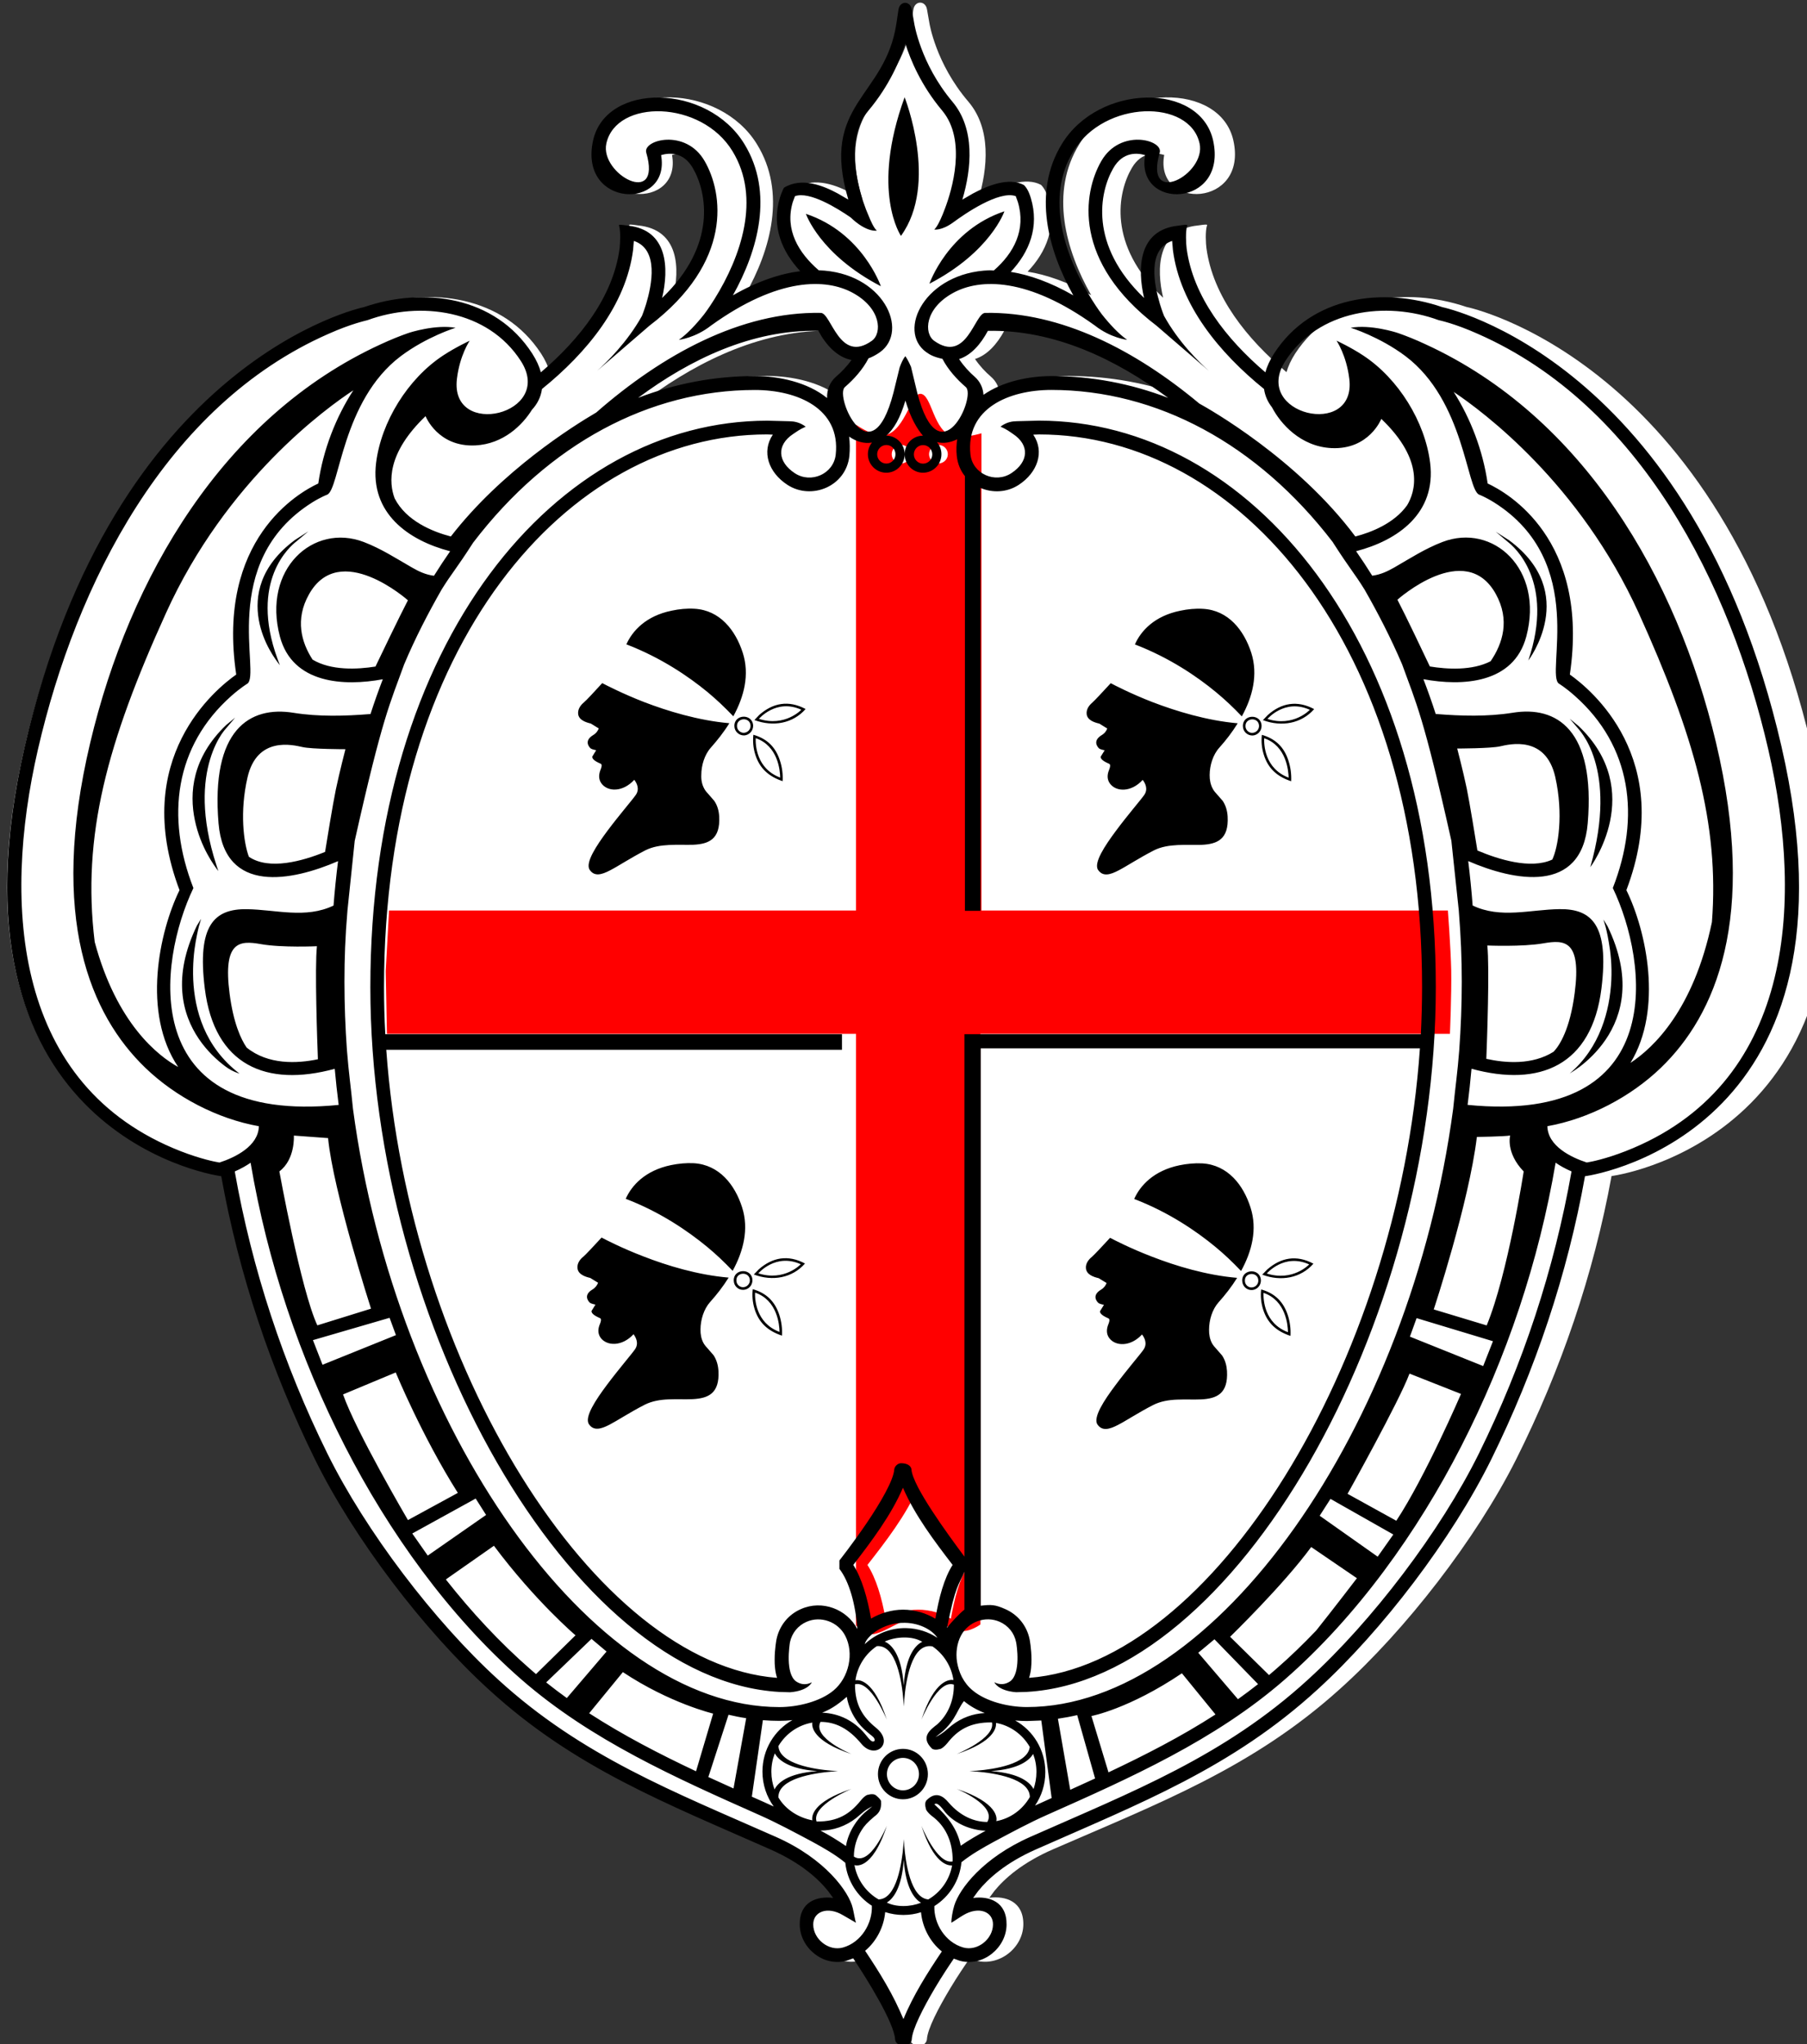
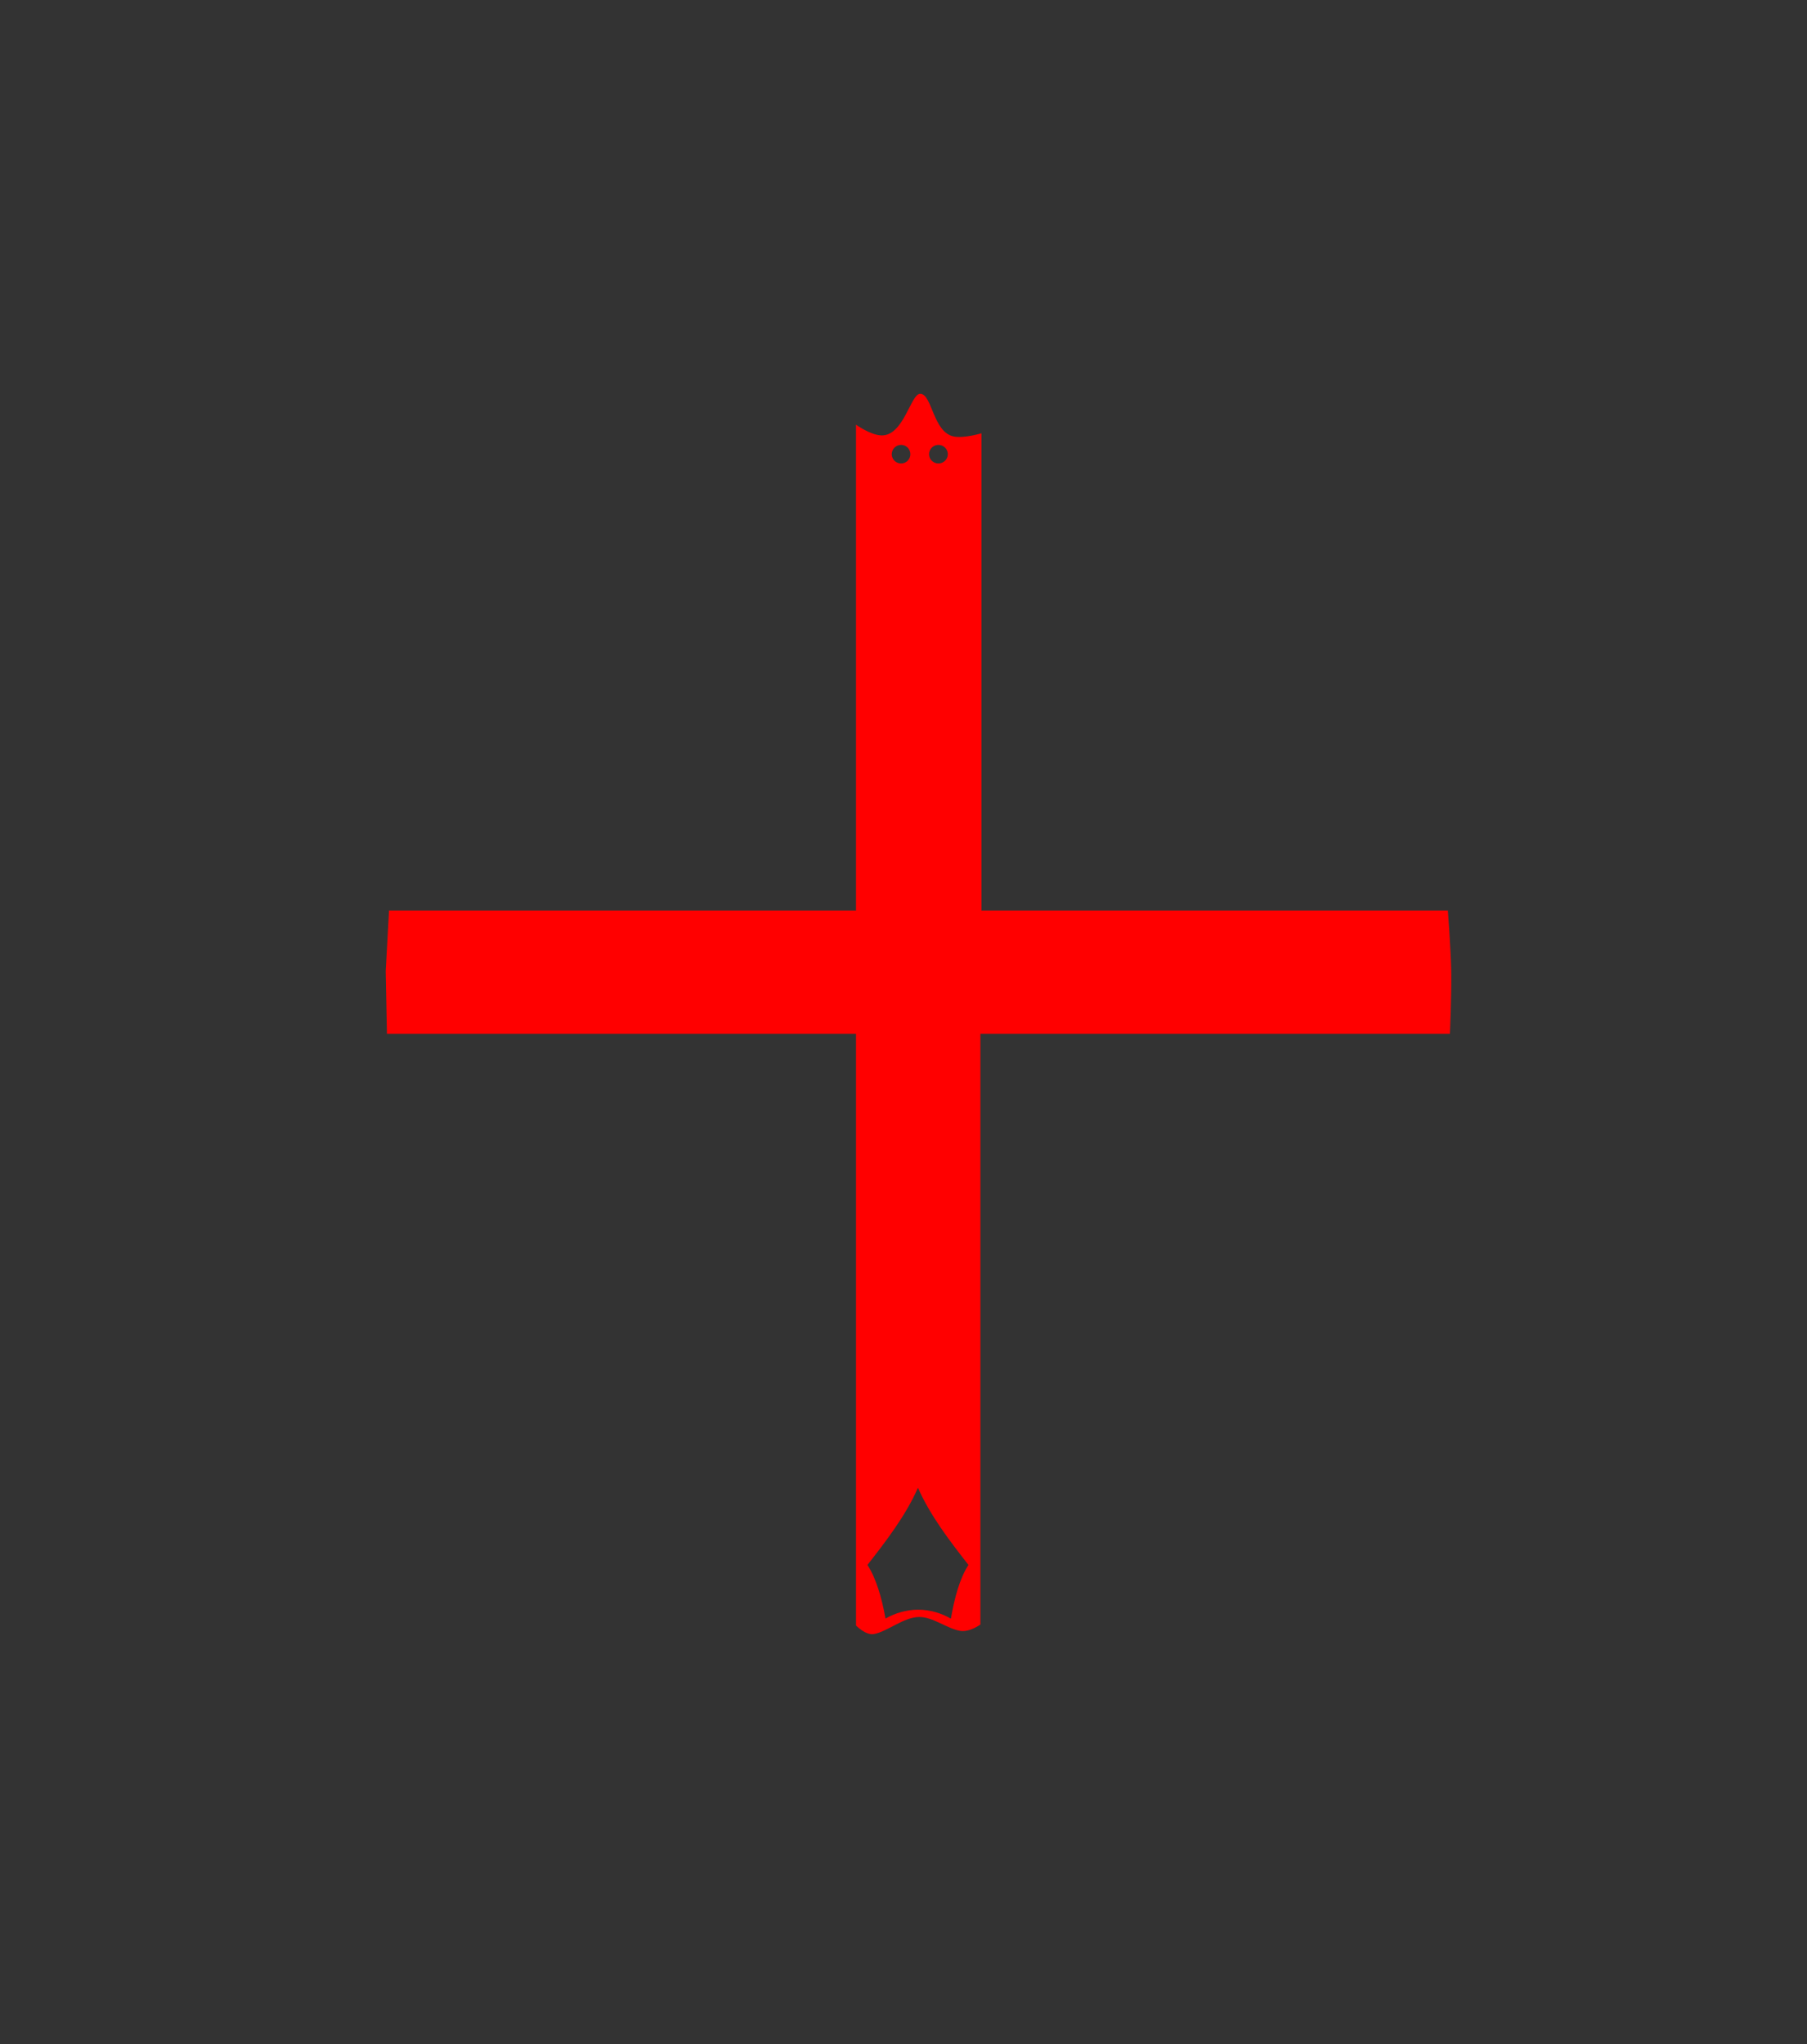
<svg xmlns="http://www.w3.org/2000/svg" xmlns:ns1="http://sodipodi.sourceforge.net/DTD/sodipodi-0.dtd" xmlns:ns2="http://www.inkscape.org/namespaces/inkscape" id="Livello_1" data-name="Livello 1" viewBox="0 0 297 336" version="1.1" ns1:docname="ras-bianco-png-25.svg" ns2:version="0.92.5 (0.92.5+68)">
  <rect x="0" y="0" width="297" height="336" fill="#333333" stroke="none" />
  <defs id="defs9" />
  <ns1:namedview pagecolor="#ffffff" bordercolor="#666666" borderopacity="1" objecttolerance="10" gridtolerance="10" guidetolerance="10" ns2:pageopacity="0" ns2:pageshadow="2" ns2:window-width="1920" ns2:window-height="1016" id="namedview7" showgrid="false" ns2:zoom="1.4047619" ns2:cx="60.312352" ns2:cy="165.97216" ns2:window-x="0" ns2:window-y="27" ns2:window-maximized="1" ns2:current-layer="Livello_1" />
  <title id="title2">bef4f681-d54c-4ea5-a212-124ae476bdcd</title>
-   <path d="m 160.253,59.006 c 0.777,1.145 1.699,2.126 2.624,2.915 0.909,0.792 1.376,1.837 1.458,2.96 3.231,-2.215 7.627,-3.079 11.356,-3.079 6.689,0 13.238,1.221 19.501,3.576 -8.637,-6.295 -18.994,-11.233 -30.125,-11.011 -1.173,2.16 -2.781,4 -4.814,4.64 m -17.965,0.145 c -2.348,-0.416 -4.258,-2.416 -5.548,-4.792 -11.142,-0.222 -21.498,4.716 -30.13,11.011 6.25,-2.356 12.814,-3.576 19.503,-3.576 4.029,0 8.823,1.009 12.082,3.614 -0.041,-1.318 0.409,-2.561 1.476,-3.494 0.909,-0.765 1.847,-1.709 2.615,-2.763 m 0.27,262.702 -1.102,0.387 c -3.901,1.069 -7.798,-2.119 -7.835,-5.902 -0.068,-3.811 2.914,-4.752 5.58,-4.411 l -0.842,-1.129 c -1.639,-2.015 -4.556,-4.636 -9.635,-6.84 C 111.355,296.393 95.963,290.574 81.659,277.678 70.793,267.943 59.157,252.895 52.614,239.873 45.255,225.168 39.876,209.449 36.933,193.297 34.197,192.958 -10.551,185.11 4.099,122.62 19.005,59.111 60.488,50.504 60.781,50.452 c 9.918,-3.353 21.918,-1.863 28.141,7.647 0.701,1.081 1.17,2.104 1.433,3.066 6.52,-5.454 12.108,-12.445 13.153,-20.395 0.096,-0.691 0.24,-2.753 -0.11,-3.824 0.294,-0.091 0.998,0.054 1.482,0.109 6.764,0.671 6.887,7.102 5.743,11.885 9.235,-8.706 7.468,-17.379 5.151,-21.328 -1.617,-2.772 -4.066,-2.522 -5.322,-2.148 1.661,9.15 -13.82,8.684 -11.374,-2.385 2.164,-9.642 19.145,-9.419 25.312,0.588 4.921,7.933 2.281,17.438 -1.939,24.846 4.184,-2.357 7.956,-3.569 11.253,-3.973 -3.042,-3.227 -4.832,-7.332 -3.414,-12.004 0.335,-1.096 0.708,-1.724 0.708,-1.724 2.98,-1.774 6.543,-0.331 8.97,0.949 l 1.774,1.015 c -4.76,-15.881 6.152,-16.679 8.036,-28.931 L 150.126,1.559 c 0.23,-1.487 1.981,-1.507 2.236,-0.018 l 0.401,2.287 c 0,0 0.261,1.637 1.161,4.019 0.924,2.451 2.527,5.693 5.234,8.856 3.798,4.454 3.19,10.95 1.644,16.079 l 1.781,-1.015 c 2.432,-1.28 5.989,-2.724 8.514,-1.384 0.445,0.434 0.827,1.062 1.156,2.157 1.444,4.724 -0.257,8.861 -3.353,12.114 3.103,0.499 6.605,1.696 10.447,3.863 -4.208,-7.408 -6.856,-16.913 -1.936,-24.846 6.165,-10.007 23.146,-10.23 25.305,-0.588 2.455,11.068 -13.019,11.534 -11.367,2.384 -1.259,-0.374 -3.707,-0.624 -5.322,2.148 -2.312,3.948 -4.089,12.622 5.149,21.328 -1.128,-4.784 -1.022,-11.214 5.743,-11.885 0.493,-0.054 1.188,-0.208 1.493,-0.109 -0.356,1.071 -0.209,3.134 -0.123,3.824 1.055,7.951 6.664,14.942 13.162,20.395 0.27,-0.962 0.74,-1.983 1.436,-3.066 6.227,-9.51 18.228,-11.001 28.149,-7.647 0.278,0.054 41.771,8.659 56.67,72.168 14.664,62.49 -30.091,70.339 -32.83,70.677 -2.939,16.152 -8.321,31.871 -15.684,46.576 -6.538,13.022 -18.165,28.071 -29.038,37.805 -14.308,12.897 -29.699,18.716 -47.072,26.281 -5.071,2.204 -7.99,4.825 -9.636,6.84 l -0.838,1.129 c 2.674,-0.342 5.641,0.6 5.587,4.411 -0.041,3.784 -3.949,6.971 -7.847,5.903 l -0.968,-0.34 c -0.755,1.081 -1.953,2.846 -3.132,4.798 -1.997,3.317 -3.809,6.79 -3.9,8.492 -0.041,0.544 -0.575,1.051 -1.135,1.051 -1.062,0 -1.604,-0.506 -1.642,-1.051 -0.185,-2.788 -4.629,-9.844 -7.009,-13.338 z" style="fill:#ffffff;fill-opacity:1;fill-rule:nonzero;stroke:none;stroke-width:2.143" id="path24" ns2:connector-curvature="0" ns2:export-xdpi="12.808238" ns2:export-ydpi="12.808238" />
  <path d="m 145.542,266.04 c 1.544,-0.888 3.443,-1.461 5.37,-1.461 1.935,0 3.833,0.573 5.378,1.478 0.586,-3.411 1.447,-6.624 2.887,-8.834 -3.035,-3.879 -6.324,-8.161 -8.302,-12.688 -1.972,4.527 -5.264,8.809 -8.301,12.688 1.432,2.211 2.363,5.423 2.967,8.817 M 140.695,69.811 c 0,0 2.414,1.72 4.185,1.756 3.665,0.091 4.79,-6.84 6.363,-6.84 1.97,0 2.08,6.31 5.509,7.016 1.684,0.349 4.556,-0.525 4.556,-0.525 v 78.437 h 76.668 c 0,0 0.456,5.995 0.546,9.833 0.068,4.067 -0.212,10.441 -0.212,10.441 h -77.17 v 97.082 c 0,0 -1.744,1.302 -3.318,1.053 -2.131,-0.358 -4.477,-2.29 -6.731,-2.284 -2.544,0.009 -5.229,2.396 -7.44,2.802 -1.352,0.259 -2.955,-1.398 -2.955,-1.398 V 169.929 H 63.598 l -0.203,-10.3 0.547,-9.975 h 76.753 v -79.844 0 m 7.41,6.367 c 0.842,0 1.52,-0.68 1.52,-1.517 0,-0.848 -0.668,-1.534 -1.52,-1.534 -0.85,0 -1.54,0.687 -1.54,1.534 0,0.832 0.688,1.517 1.54,1.517 m 6.132,0 c 0.858,0 1.547,-0.687 1.547,-1.517 0,-0.846 -0.69,-1.534 -1.547,-1.534 -0.843,0 -1.54,0.685 -1.54,1.534 0,0.839 0.697,1.517 1.54,1.517 z" style="fill:#ff0000;fill-opacity:1;fill-rule:nonzero;stroke:none;stroke-width:2.143" id="path26" ns2:connector-curvature="0" ns2:export-xdpi="12.808238" ns2:export-ydpi="12.808238" />
-   <path d="m 58.075,64.152 c -4.302,2.822 -20.872,14.703 -30.798,36.626 -9.665,21.298 -13.844,36.574 -11.713,54.044 3.627,13.48 10.462,18.756 13.722,20.556 -5.98,-8.862 -3.132,-22.204 0.219,-29.066 -8.19,-21.682 6.054,-33.143 9.321,-35.438 -3.306,-22.295 10.336,-29.942 13.487,-31.404 0.803,-5.595 2.915,-10.921 5.762,-15.319 m -1.303,58.995 c 0,0 -5.483,0 -7.05,-0.353 -1.572,-0.347 -7.484,-1.841 -9.045,5.008 -1.299,5.648 -0.637,10.697 0.226,13.021 3.333,2.27 8.86,0.702 12.528,-0.798 0.238,-1.516 1.296,-8 1.777,-10.292 0.614,-2.9 1.567,-6.585 1.567,-6.585 m 4.939,-13.588 c 1.059,-2.205 3.862,-8.066 5.332,-10.889 0,0 -11.224,-9.991 -16.273,-0.959 -2.305,4.121 -1.24,7.871 0.602,10.71 3.047,1.825 7.359,1.615 10.34,1.138 M 69.943,68.406 c -6.399,6.127 -6.039,10.951 -5.079,13.505 1.919,3.75 6.272,5.495 9.237,6.268 C 82.452,77.392 94.191,70.03 98,67.803 108.84,58.313 121.793,51.185 134.912,51.429 c 1.726,0.018 3.036,8.4 8.382,4.59 1.723,-1.235 1.57,-5.34 -3.169,-7.905 -4.312,-2.331 -12.13,-2.631 -23.288,5.417 -2.581,2.033 -5.259,2.327 -5.259,2.327 1.357,-0.944 2.865,-2.567 4.143,-4.183 0,0 0.739,-0.948 1.739,-2.557 4.302,-6.918 7.655,-16.528 2.945,-24.251 -5.121,-8.459 -19.119,-8.633 -20.746,-1.277 -1.097,5.052 9.222,10.617 6.561,1.497 -0.608,-2.105 6.501,-4.016 9.595,1.389 3.048,5.268 4.725,16.552 -9.095,27.078 l -8.578,7.403 c 1.615,-1.458 4.928,-4.658 7.374,-9.035 0,0 0.314,-0.778 0.684,-1.955 0.926,-3.094 2.135,-8.986 -2.021,-10.368 l -0.121,1.472 c -1.168,9.089 -7.623,16.92 -14.979,22.87 -0.179,1.329 -0.774,2.473 -1.644,3.409 -1.572,2.529 -4.715,5.637 -9.309,5.861 -6.177,0.297 -8.177,-4.807 -8.177,-4.807 M 267.98,174.707 c 3.817,-2.501 10.379,-8.746 13.393,-23.142 1.248,-16.149 -2.986,-30.812 -12.027,-50.787 -9.669,-21.303 -25.577,-33.118 -30.418,-36.36 2.755,4.335 4.794,9.566 5.584,15.052 3.159,1.463 16.801,9.109 13.509,31.404 3.249,2.295 17.502,13.756 9.293,35.438 3.276,6.687 6.062,19.543 0.668,28.395 m -28.475,-51.675 c 0,0 0.96,3.676 1.568,6.566 0.464,2.245 1.479,8.481 1.752,10.195 3.38,1.434 8.746,3.151 12.306,1.494 0.958,-1.973 1.88,-7.439 0.483,-13.615 -1.572,-6.83 -7.49,-5.35 -9.057,-4.997 -1.57,0.356 -7.052,0.356 -7.052,0.356 M 227.034,68.85 c 0,0 -2.003,5.094 -8.178,4.804 -5.114,-0.246 -8.428,-4.068 -9.79,-6.704 -0.677,-0.852 -1.145,-1.863 -1.308,-3.009 -7.345,-5.951 -13.815,-13.781 -14.981,-22.87 l -0.121,-1.472 c -4.16,1.382 -2.94,7.274 -2.01,10.369 0.357,1.177 0.677,1.955 0.677,1.955 2.428,4.377 5.742,7.577 7.363,9.035 l -8.573,-7.403 C 176.293,43.029 177.971,31.745 181.011,26.477 c 3.105,-5.406 10.202,-3.495 9.604,-1.389 -2.669,9.119 7.665,3.554 6.553,-1.497 -1.61,-7.357 -15.622,-7.183 -20.753,1.277 -4.697,7.722 -1.348,17.332 2.962,24.251 1,1.611 1.735,2.557 1.735,2.557 1.276,1.615 2.785,3.239 4.15,4.183 0,0 -2.687,-0.295 -5.273,-2.327 -11.146,-8.048 -18.97,-7.748 -23.277,-5.417 -4.744,2.565 -4.889,6.67 -3.171,7.905 5.342,3.81 6.65,-4.566 8.379,-4.59 12.428,-0.232 24.713,6.155 35.199,14.902 1.545,0.852 16.098,9.045 25.644,21.848 2.646,-0.684 6.384,-2.161 8.512,-5.131 1.301,-2.167 2.965,-7.317 -4.24,-14.197 M 158.512,264.567 v -6.211 c -0.844,2.032 -1.513,2.232 -2.854,9.222 0.499,-0.77 2.147,-2.463 2.854,-3.011 M 151.695,77.699 c -1.658,0 -3.007,-1.365 -3.007,-3.039 0,-1.686 1.348,-3.048 3.007,-3.048 -0.906,-1.04 -2.031,-2.88 -2.88,-5.773 -0.845,2.871 -1.914,4.709 -3.146,5.773 1.663,0 3.019,1.362 3.019,3.048 0,1.675 -1.348,3.039 -3.019,3.039 -1.658,0 -3.023,-1.358 -3.023,-3.039 0,-0.738 0.249,-1.398 0.674,-1.917 -1.314,0.232 -2.615,-0.184 -3.755,-0.978 0.121,0.978 0.144,2.046 0.04,3.178 -0.556,5.053 -6.273,7.309 -10.195,4.742 -3.107,-2.031 -4.272,-5.448 -2.387,-8.243 l -0.953,-0.037 c -32.818,0 -62.951,34.476 -62.951,90.848 0,2.579 0.067,5.159 0.211,7.733 h 75.057 v 2.567 H 63.489 c 3.675,51.793 34.227,100.961 64.228,103.23 -0.332,-1.025 -0.408,-2.148 -0.397,-2.994 0,-1.754 0.301,-3.311 0.301,-3.311 0.462,-2.254 1.932,-4.092 4.026,-5 3.467,-1.545 7.536,0 9.268,3.284 -0.292,-4.098 -1.345,-7.815 -2.947,-9.886 v -1.391 c 0,0 2.221,-2.811 4.475,-6.136 2.336,-3.448 4.417,-7.065 4.534,-8.815 0.054,-0.519 0.576,-1.031 1.125,-1.031 1.121,0 1.662,0.512 1.707,1.031 0.188,2.733 5.911,10.576 8.707,14.324 v -85.87 h 75.017 c 0.121,-2.495 0.198,-5.242 0.198,-7.733 0,-56.372 -30.125,-90.848 -62.946,-90.848 l -0.958,0.037 c 1.895,2.795 0.716,6.212 -2.377,8.243 -1.943,1.275 -4.322,1.358 -6.297,0.512 v 69.51 h -2.561 V 78.257 c -0.717,-0.89 -1.194,-2.011 -1.336,-3.313 -0.108,-0.977 -0.054,-1.892 0.067,-2.743 -1.059,0.528 -2.204,0.747 -3.327,0.468 0.459,0.532 0.738,1.217 0.738,1.991 0,1.682 -1.358,3.039 -3.03,3.039 m 81.675,94.616 h -72.189 v 91.61 c 1.715,-0.194 2.345,-0.194 4.024,0.553 2.089,0.908 3.566,2.746 4.021,5 0,0 0.301,1.557 0.301,3.311 0,0.846 -0.054,1.969 -0.397,2.994 30.05,-2.269 60.654,-51.579 64.239,-103.47 m -81.79,97.546 c -0.861,-0.508 -1.875,-0.709 -2.935,-0.709 -1.161,0 -2.256,0.235 -3.242,0.669 0.985,0.425 2.756,1.913 3.125,7.217 0.357,-5.113 2.035,-6.698 3.051,-7.178 m -12.413,9.045 c -1.696,1.492 -2.836,2.121 -4.047,2.608 2.792,0.091 5.271,1.364 7.042,3.49 0.797,0.977 1.191,1.521 1.593,1.114 0.04,-0.483 -0.357,-0.718 -0.716,-1.002 -0.694,-0.577 -1.419,-1.197 -2.028,-1.996 -0.946,-1.244 -1.572,-2.681 -1.845,-4.215 m -8.935,3.821 c -0.754,0.091 -1.475,0.126 -2.146,0.126 -0.898,0 -1.805,-0.037 -2.705,-0.109 l -1.814,12.574 2.103,0.937 1.498,0.682 c -1.168,-1.602 -1.857,-3.592 -1.857,-5.738 0,-3.654 1.981,-6.813 4.921,-8.469 m -7.594,-0.312 c -0.985,-0.145 -1.945,-0.344 -2.904,-0.566 l -3.316,10.238 4.139,1.877 2.081,-11.549 v 0 m -22.952,-10.955 -2.472,-2.081 -7.451,7.155 c 1.11,0.883 2.246,1.747 3.394,2.571 l 6.529,-7.644 v 0 m -2.855,10.142 c 5.596,3.623 11.531,6.694 17.565,9.538 l 2.811,-9.48 c 0,0 -7.103,-1.682 -14.836,-6.819 l -5.54,6.761 v 0 m -16.943,-32.594 -1.712,-2.696 -10.421,5.744 2.544,3.631 9.589,-6.68 v 0 m -6.607,10.615 c 4.24,5.38 8.873,10.367 13.86,14.724 l 0.952,0.821 6.493,-6.375 c 0,0 -6.581,-5.582 -13.412,-14.718 l -7.724,5.409 -0.162,0.145 v 0 m -8.218,-40.176 -1.043,-2.846 -12.597,3.669 1.574,4.048 12.066,-4.871 v 0 m 69.777,81.435 c 1.41,0.745 2.803,1.583 4.186,2.542 0.215,-1.219 0.684,-2.392 1.366,-3.454 0.468,-0.749 1.05,-1.436 1.698,-2.027 l 1.264,-1.042 c -1.345,0.649 -1.929,1.362 -2.703,1.965 -1.654,1.28 -3.699,2.017 -5.81,2.017 m 10.904,11.83 c 0.77,0.389 1.735,0.573 2.723,0.573 1.022,0 1.997,-0.192 2.898,-0.541 -1.001,-0.588 -2.503,-2.257 -2.835,-7.053 -0.335,4.705 -1.773,6.411 -2.786,7.021 m -0.269,1.568 c -0.209,2.4 -1.401,4.773 -3.297,6.361 2.364,3.542 4.71,7.307 6.289,11.255 1.588,-3.909 3.964,-7.644 6.32,-11.147 -1.967,-1.579 -3.199,-3.994 -3.422,-6.444 -0.915,0.291 -1.884,0.445 -2.898,0.445 -1.044,0 -2.048,-0.163 -2.991,-0.47 m 12.417,-10.907 c 1.339,-0.928 2.744,-1.731 4.099,-2.469 -2.441,-0.072 -5.03,-1.157 -6.632,-3.011 -0.248,-0.289 -1.272,-1.869 -1.797,-1.318 2.402,2.148 3.862,4.317 4.33,6.798 m 50.669,-28.05 1.14,-0.977 c 2.291,-1.988 4.491,-4.123 6.628,-6.363 2.955,-3.707 6.678,-8.582 6.678,-8.582 l -7.514,-5.127 c -4.542,6.213 -13.328,14.753 -13.328,14.753 l 6.397,6.296 v 0 m -46.715,6.242 c -1.266,-0.488 -2.435,-1.138 -3.425,-1.969 -0.634,0.785 -1.073,1.881 -1.694,2.861 -0.483,0.758 -1.055,1.434 -1.716,2.046 l -1.27,1.018 c 1.362,-0.675 1.946,-1.36 2.709,-1.957 1.556,-1.206 3.436,-1.915 5.396,-2 m -7.794,-12.366 c -0.704,-1.123 -2.694,-2.419 -5.328,-2.467 -3.787,-0.072 -6.401,2.394 -6.61,3.513 1.76,-1.671 4.199,-2.696 6.818,-2.642 1.885,0.037 3.647,0.619 5.121,1.595 m -10.906,-3.161 c 1.52,-0.888 3.388,-1.465 5.276,-1.465 1.913,0 3.779,0.577 5.298,1.481 0.576,-3.411 1.419,-6.624 2.834,-8.838 -2.979,-3.882 -6.213,-8.157 -8.162,-12.684 -1.939,4.527 -5.176,8.803 -8.162,12.684 1.409,2.215 2.327,5.427 2.916,8.821 m 78.607,-203.771 c -0.468,-3.888 -2.096,-6.273 -2.096,-6.273 0,0 2.311,1.063 4.362,2.42 5.829,3.825 10.18,10.93 11.019,17.651 1.038,8.331 -5.367,12.768 -12.168,14.532 0.908,1.306 1.795,2.65 2.651,4.029 1.355,-0.181 2.428,-0.671 3.625,-1.353 2.637,-1.516 5.046,-3.093 7.924,-4.194 8.307,-3.171 16.714,4.458 13.775,15.538 -2.075,7.801 -10.561,8.195 -16.909,7.018 0.712,1.859 1.391,3.761 2.018,5.714 4.189,0.342 8.523,0.461 12.64,-0.197 7.248,-1.183 13.634,2.773 12.345,18.175 -0.989,11.734 -12.096,9.474 -19.64,6.205 0.296,2.399 0.54,4.829 0.727,7.302 4.603,2.2 9.438,0.662 14.264,0.597 5.346,-0.072 8.184,2.639 6.906,13.033 -1.574,12.668 -10.122,16.265 -21.357,13.204 -0.179,1.99 -0.389,3.965 -0.642,5.936 33.3,3.294 29.687,-23.536 23.866,-35.646 4.592,-11.722 3.062,-23.342 -6.243,-31.58 -1.498,-1.335 -2.587,-1.996 -2.587,-1.996 -2.387,-1.436 4.929,-19.979 -10.688,-29.806 -1.443,-0.897 -2.434,-1.268 -2.434,-1.268 -2.093,-0.778 -2.388,-15.427 -12.122,-22.771 -4.285,-3.218 -9.006,-4.668 -9.006,-4.668 3.236,-0.568 7.411,0.722 7.907,0.915 1.113,0.392 2.635,0.978 4.42,1.815 25.869,11.888 41.269,38.31 47.71,65.444 6.861,28.914 -0.094,44.818 -9.043,53.452 -4.968,4.796 -11.859,8.403 -18.669,9.611 0.067,3.287 3.937,5.144 6.473,5.968 0.75,-0.109 3.188,-0.613 6.405,-1.872 27.247,-10.667 29.405,-40.149 23.418,-66.069 -6.265,-27.157 -21.034,-56.508 -47.698,-68.249 -3.869,-1.731 -6.304,-2.223 -6.469,-2.267 -8.652,-3.172 -19.767,-1.729 -25.202,6.721 -5.623,8.774 11.718,12.878 10.519,2.931 m -2.688,26.874 C 206.674,72.936 190.078,64.092 172.809,64.092 c -7.029,0 -14.114,3.064 -13.304,10.613 0.35,3.194 4.066,4.815 6.719,3.07 2.846,-1.862 3.054,-4.623 0.258,-6.459 -0.565,-0.38 -0.969,-0.722 -2.042,-1.19 1.019,-0.769 1.964,-0.879 2.655,-0.895 l 3.66,-0.091 c 34.639,0 65.236,36.151 65.236,93.125 0,55.701 -32.996,113.822 -67.182,115.826 l -1.806,0.054 c -3.007,-0.242 -3.576,-1.635 -3.576,-1.635 1.044,0.532 1.913,0.302 2.586,-0.145 1.823,-1.291 1.097,-5.979 0.997,-6.434 -0.301,-1.519 -1.293,-2.738 -2.698,-3.358 -2.359,-1.042 -5.168,-0.009 -6.365,2.265 -0.674,1.282 -0.868,2.811 -0.658,4.288 0.144,0.87 0.409,1.72 0.809,2.515 0.443,0.845 1.034,1.606 1.777,2.213 2.175,1.823 5.857,2.731 8.897,2.731 30.969,-0.013 63.062,-45.87 70.072,-98.328 0.382,-3.859 0.693,-5.735 1,-9.66 0.268,-3.725 0.413,-7.479 0.413,-11.226 0,-3.841 -0.144,-7.376 -0.491,-11.734 l -1.217,-11.437 c -4.588,-20.544 -5.771,-22.559 -8.091,-28.993 -1.88,-4.399 -4.012,-8.513 -6.174,-12.292 -1.785,-2.867 -2.215,-3.112 -5.21,-7.766 m 15.938,20.395 c 2.842,0.468 6.946,0.709 9.985,-0.856 1.974,-2.886 3.235,-6.77 0.847,-11.07 -5.01,-9.032 -16.163,0.955 -16.163,0.955 1.491,2.863 4.315,8.83 5.331,10.972 m 9.279,64.494 c 3.163,0.698 7.544,1.044 11.066,-1.172 0.976,-1.038 2.674,-3.634 3.459,-9.654 1.132,-8.681 -1.656,-8.776 -5.137,-8.162 -3.479,0.606 -9.225,0.358 -9.225,0.358 0.393,3.52 -0.054,15.984 -0.162,18.631 m 11.392,17.072 c -2.754,16.214 -8.049,32.04 -15.523,46.622 -7.159,14.003 -17.079,27.923 -28.988,38.315 -11.44,9.98 -25.407,16.178 -39.084,22.262 -2.969,1.315 -5.803,2.854 -8.645,4.367 -1.909,1.038 -3.797,2.115 -5.418,3.409 -0.289,3.044 -2.002,5.667 -4.452,7.211 -0.108,2.856 1.766,5.955 4.749,6.807 2.34,0.655 4.866,-1.385 4.885,-3.771 0.04,-2.102 -2.311,-3.088 -4.901,-1.532 -0.641,0.38 -1.764,1.161 -1.944,1.228 -0.013,-0.599 0.203,-1.929 0.485,-2.838 0.861,-2.752 4.702,-7.83 12.501,-11.272 16.761,-7.421 31.884,-13.247 45.68,-25.894 10.483,-9.549 21.755,-24.372 28.052,-37.134 7.215,-14.628 12.381,-30.263 15.216,-46.35 -1.035,-0.441 -1.899,-0.93 -2.611,-1.431 M 75.099,62.278 c -1.188,9.947 16.148,5.842 10.516,-2.932 -5.434,-8.45 -16.536,-9.893 -25.212,-6.721 -0.144,0.054 -2.576,0.535 -6.455,2.267 C 27.281,66.633 12.514,95.984 6.244,123.141 0.272,149.062 2.423,178.543 29.671,189.21 c 3.225,1.259 5.654,1.76 6.403,1.872 2.542,-0.825 6.403,-2.682 6.474,-5.968 -6.816,-1.208 -13.704,-4.815 -18.672,-9.611 -8.955,-8.634 -15.906,-24.538 -9.04,-53.452 6.435,-27.134 21.84,-53.556 47.705,-65.444 1.798,-0.836 3.306,-1.422 4.427,-1.815 0.506,-0.194 4.664,-1.483 7.906,-0.915 0,0 -4.723,1.45 -9.008,4.668 -9.736,7.344 -10.023,21.994 -12.114,22.771 0,0 -0.996,0.373 -2.439,1.27 -15.618,9.827 -8.315,28.37 -10.687,29.806 0,0 -1.094,0.66 -2.604,1.996 -9.287,8.238 -10.811,19.859 -6.234,31.58 -5.809,12.11 -9.427,38.94 23.875,35.646 -0.254,-1.971 -0.464,-3.946 -0.646,-5.936 -11.229,3.061 -19.787,-0.537 -21.358,-13.204 -1.293,-10.395 1.554,-13.108 6.913,-13.033 4.817,0.072 9.649,1.604 14.246,-0.595 0.198,-2.473 0.441,-4.902 0.744,-7.302 -7.552,3.269 -18.654,5.53 -19.642,-6.204 -1.292,-15.402 5.1,-19.358 12.343,-18.175 4.113,0.658 8.462,0.539 12.633,0.197 0.63,-1.953 1.307,-3.856 2.021,-5.714 -6.336,1.177 -14.836,0.783 -16.912,-7.018 -2.932,-11.08 5.47,-18.709 13.794,-15.538 2.869,1.101 5.277,2.678 7.92,4.194 1.183,0.682 2.259,1.174 3.607,1.353 0.861,-1.38 1.751,-2.724 2.658,-4.029 C 67.186,88.845 60.782,84.409 61.815,76.078 62.649,69.357 67.016,62.252 72.837,58.427 c 2.055,-1.356 4.36,-2.42 4.36,-2.42 0,0 -1.64,2.386 -2.097,6.273 m 64.865,-3.111 c -2.309,-0.416 -4.187,-2.416 -5.456,-4.792 -10.956,-0.222 -21.141,4.716 -29.629,11.016 6.153,-2.362 12.601,-3.582 19.179,-3.582 3.957,0 8.676,1.009 11.881,3.614 -0.04,-1.318 0.402,-2.561 1.452,-3.494 0.894,-0.765 1.816,-1.72 2.572,-2.763 M 77.794,89.154 c -2.995,4.654 -3.435,4.899 -5.22,7.766 -2.154,3.779 -4.301,7.893 -6.152,12.292 -2.316,6.434 -3.52,8.449 -8.12,28.993 l -1.194,11.438 c -0.367,4.359 -0.495,7.893 -0.495,11.734 0,3.747 0.144,7.501 0.408,11.226 0.314,3.925 0.62,5.802 0.996,9.66 7.022,52.458 39.112,98.313 70.082,98.328 3.017,0 6.71,-0.908 8.899,-2.731 2.542,-2.117 3.424,-6.136 1.914,-9.015 -1.186,-2.275 -4.009,-3.307 -6.359,-2.265 -1.412,0.62 -2.39,1.84 -2.715,3.359 -0.067,0.454 -0.806,5.142 1.016,6.434 0.668,0.45 1.545,0.68 2.579,0.145 0,0 -0.564,1.394 -3.575,1.635 l -1.795,-0.054 c -34.18,-2.004 -67.19,-60.125 -67.19,-115.826 0,-56.974 30.602,-93.125 65.25,-93.125 l 3.648,0.091 c 0.693,0.018 1.635,0.126 2.657,0.895 -1.059,0.468 -1.472,0.81 -2.048,1.19 -2.792,1.836 -2.575,4.597 0.262,6.459 2.647,1.745 6.374,0.126 6.72,-3.07 0.817,-7.55 -6.271,-10.613 -13.301,-10.613 -17.275,0 -33.87,8.844 -46.264,25.058 M 40.539,172.186 c 3.538,2.856 8.283,2.637 11.713,1.921 -0.108,-2.761 -0.538,-15.071 -0.162,-18.578 0,0 -5.746,0.266 -9.213,-0.347 -3.487,-0.62 -6.272,-0.528 -5.139,8.158 0.629,4.824 1.851,7.458 2.802,8.848 M 145.685,76.195 c 0.828,0 1.495,-0.682 1.495,-1.521 0,-0.85 -0.657,-1.53 -1.495,-1.53 -0.836,0 -1.514,0.689 -1.514,1.53 0,0.836 0.677,1.521 1.514,1.521 M 41.189,191.117 c -0.727,0.499 -1.579,0.989 -2.605,1.431 2.84,16.086 7.994,31.722 15.216,46.35 6.294,12.761 17.568,27.585 28.038,37.134 13.806,12.647 28.93,18.472 45.688,25.893 8.141,3.594 12.017,9.051 12.63,11.697 0.188,0.763 0.404,2.129 0.534,2.413 l -2.117,-1.228 c -2.594,-1.557 -4.938,-0.571 -4.91,1.532 0.013,2.386 2.537,4.425 4.883,3.771 3.019,-0.852 4.867,-3.975 4.752,-6.871 -2.39,-1.525 -4.053,-4.096 -4.367,-7.063 -1.622,-1.335 -3.556,-2.436 -5.496,-3.492 -2.844,-1.512 -5.691,-3.052 -8.657,-4.367 -13.684,-6.084 -27.635,-12.282 -39.078,-22.262 C 73.792,265.662 63.878,251.742 56.71,237.739 49.235,223.157 43.935,207.331 41.189,191.117 M 157.634,59.019 c 0.764,1.15 1.673,2.126 2.573,2.915 0.9,0.792 1.369,1.837 1.441,2.96 3.177,-2.215 7.5,-3.079 11.167,-3.079 6.578,0 13.018,1.221 19.177,3.582 -8.493,-6.3 -18.678,-11.238 -29.624,-11.016 -1.153,2.16 -2.735,4 -4.734,4.64 m 5.716,-14.567 c 3.276,-2.846 5.322,-6.68 3.948,-11.245 l -0.35,-0.969 c -2.759,-0.978 -8.435,2.95 -10.308,4.339 -1.91,1.369 -3.084,1.147 -3.084,1.147 0.429,-0.378 0.937,-1.394 1.391,-2.502 l 0.377,-0.971 c 1.07,-2.828 3.664,-11.149 -0.468,-16.078 -3.454,-4.111 -5.208,-8.319 -6.05,-11.014 -0.863,2.706 -2.615,6.903 -6.064,11.014 -4.232,5.045 -1.401,13.653 -0.404,16.258 l 0.393,0.948 c 0.349,0.881 0.9,2.119 1.384,2.529 0,0 -1.685,0.345 -4.309,-2.178 -2.165,-1.492 -6.743,-4.339 -9.143,-3.49 l -0.361,0.969 c -1.355,4.553 0.954,8.357 4.266,11.215 10.627,0.338 14.961,9.952 10.059,13.467 -0.646,0.454 -1.276,0.788 -1.878,1.007 -0.933,1.82 -2.405,3.447 -3.891,4.733 -1.73,1.528 4.304,15.097 7.989,0.926 l 1.023,-4.171 c 0.188,-0.532 0.576,-1.487 0.952,-1.835 0,0 0.533,0.812 0.911,1.738 l 1.028,4.275 c 3.686,14.163 9.735,0.595 7.988,-0.933 -1.468,-1.268 -2.922,-2.863 -3.848,-4.651 -1.378,-0.302 -2.011,-0.635 -2.648,-1.089 -4.913,-3.515 -0.215,-13.128 10.412,-13.467 l 0.688,0.037 v 0 m -23.117,277.421 -1.083,0.392 c -3.836,1.065 -7.673,-2.123 -7.705,-5.907 -0.067,-3.811 2.865,-4.752 5.487,-4.411 l -0.828,-1.129 c -1.611,-2.015 -4.48,-4.636 -9.474,-6.84 C 109.548,296.424 94.412,290.605 80.347,277.708 69.661,267.974 58.214,252.925 51.784,239.904 44.544,225.198 39.258,209.48 36.364,193.327 33.674,192.989 -10.333,185.14 4.076,122.651 18.734,59.142 59.527,50.535 59.816,50.483 c 9.753,-3.353 21.553,-1.863 27.673,7.647 0.689,1.081 1.151,2.104 1.409,3.066 6.412,-5.454 11.906,-12.445 12.944,-20.395 0.067,-0.691 0.226,-2.753 -0.121,-3.824 0.289,-0.091 0.981,0.054 1.454,0.109 6.656,0.671 6.772,7.102 5.652,11.885 9.081,-8.706 7.344,-17.379 5.065,-21.323 -1.599,-2.776 -3.998,-2.526 -5.233,-2.152 1.633,9.15 -13.59,8.684 -11.185,-2.384 2.128,-9.642 18.826,-9.419 24.891,0.588 4.839,7.938 2.243,17.438 -1.907,24.846 4.114,-2.357 7.824,-3.569 11.066,-3.973 -2.995,-3.227 -4.755,-7.332 -3.36,-12.004 0.332,-1.096 0.7,-1.724 0.7,-1.724 2.93,-1.776 6.43,-0.331 8.821,0.949 l 1.744,1.015 c -4.681,-15.881 6.05,-16.679 7.902,-28.931 l 0.343,-2.287 c 0.226,-1.487 1.948,-1.507 2.199,-0.018 l 0.394,2.287 c 0,0 0.257,1.637 1.141,4.019 0.908,2.451 2.485,5.693 5.148,8.856 3.734,4.455 3.137,10.95 1.617,16.079 l 1.751,-1.015 c 2.392,-1.28 5.89,-2.724 8.372,-1.384 0.437,0.434 0.813,1.062 1.137,2.157 1.419,4.724 -0.253,8.861 -3.299,12.114 3.053,0.499 6.497,1.696 10.275,3.863 -4.137,-7.408 -6.742,-16.907 -1.904,-24.846 6.062,-10.007 22.761,-10.23 24.891,-0.588 2.407,11.069 -12.81,11.534 -11.185,2.385 -1.238,-0.374 -3.646,-0.624 -5.233,2.152 -2.274,3.944 -4.021,12.618 5.064,21.323 -1.109,-4.784 -1.008,-11.214 5.648,-11.885 0.483,-0.054 1.168,-0.208 1.464,-0.109 -0.346,1.071 -0.201,3.134 -0.121,3.824 1.038,7.95 6.553,14.942 12.943,20.395 0.26,-0.962 0.728,-1.983 1.412,-3.066 6.123,-9.51 17.925,-11.001 27.68,-7.647 0.273,0.054 41.076,8.659 55.727,72.167 14.42,62.49 -29.591,70.339 -32.283,70.677 -2.89,16.152 -8.182,31.871 -15.423,46.576 -6.44,13.022 -17.863,28.071 -28.555,37.805 -14.077,12.897 -29.204,18.716 -46.289,26.281 -4.986,2.204 -7.857,4.825 -9.475,6.84 l -0.824,1.129 c 2.63,-0.342 5.548,0.6 5.494,4.411 -0.04,3.784 -3.883,6.971 -7.716,5.907 l -0.952,-0.344 c -0.743,1.081 -1.92,2.846 -3.08,4.798 -1.964,3.317 -3.746,6.79 -3.835,8.492 -0.04,0.544 -0.565,1.051 -1.116,1.051 -1.044,0 -1.577,-0.506 -1.615,-1.051 -0.182,-2.788 -4.562,-9.844 -6.892,-13.338 M 151.711,76.209 c 0.847,0 1.52,-0.685 1.52,-1.521 0,-0.841 -0.673,-1.53 -1.52,-1.53 -0.822,0 -1.507,0.682 -1.507,1.53 0,0.839 0.685,1.521 1.507,1.521 M 133.518,299.202 c -0.121,-0.64 -0.067,-3.013 6.44,-5.167 0,0 -6.617,2.706 -5.748,5.363 3.556,0.037 5.498,-1.293 7.23,-3.409 0.236,-0.291 0.602,-0.727 1.075,-0.955 0.764,-0.204 1.118,-0.145 1.412,0.018 0.612,0.519 0.764,0.727 0.879,0.959 0.144,1.554 -0.506,2.123 -1.116,2.581 -1.164,0.977 -1.655,1.554 -2.06,2.204 -0.834,1.291 -1.285,2.821 -1.285,4.363 2.679,1.756 5.415,-5.069 5.415,-5.069 -2.482,7.611 -5.319,6.467 -5.319,6.467 0.425,2.406 1.914,4.469 3.962,5.646 2.992,-0.072 3.832,-5.988 4.08,-8.882 l 0.067,-1.027 0.067,1.013 c 0.221,2.865 1.062,8.653 3.958,8.897 2.03,-1.177 3.496,-3.213 3.913,-5.592 -0.758,0.054 -3.033,-0.311 -5.044,-6.521 0,0 2.573,6.419 5.137,5.865 0.04,-3.496 -1.348,-5.942 -3.386,-7.442 -0.297,-0.23 -0.77,-0.635 -0.995,-1.112 -0.209,-0.772 -0.144,-1.121 0.013,-1.414 1.581,-1.691 2.838,-0.738 3.682,0.27 1.981,2.298 4.286,3.213 6.377,3.213 1.613,-2.729 -5.037,-5.436 -5.037,-5.436 6.887,2.286 6.635,4.869 6.519,5.298 2.364,-0.439 4.341,-1.929 5.512,-3.961 -0.013,-3.056 -5.849,-3.94 -8.774,-4.184 l -1.156,-0.072 1.178,-0.072 c 2.834,-0.239 8.4,-1.065 8.739,-3.904 -1.174,-2.044 -3.189,-3.521 -5.548,-3.952 0.067,0.749 -0.215,3.052 -6.469,5.123 0,0 6.404,-2.604 5.803,-5.203 -3.606,-0.054 -5.66,1.262 -7.33,3.4 -0.241,0.28 -0.62,0.716 -1.089,0.944 -0.763,0.213 -1.1,0.145 -1.409,-0.005 -2.01,-1.944 -0.295,-3.14 0.84,-4.027 1.692,-1.521 2.744,-3.782 2.73,-6.519 -2.637,-0.959 -5.338,5.775 -5.338,5.775 2.161,-6.625 4.663,-6.648 5.264,-6.534 -0.335,-2.288 -1.624,-4.277 -3.441,-5.528 -3.458,-0.673 -4.408,5.784 -4.65,8.863 l -0.067,1.016 -0.067,-1.027 c -0.248,-2.998 -1.143,-9.188 -4.374,-8.892 -1.872,1.262 -3.181,3.279 -3.512,5.613 0.612,-0.126 3.017,-0.091 5.164,6.488 0,0 -2.63,-6.548 -5.234,-5.827 -0.009,3.427 1.318,5.4 3.457,7.144 3.103,2.492 -0.108,5.332 -2.379,2.667 -2.103,-2.546 -4.278,-3.638 -6.747,-3.638 -1.396,2.646 5.102,5.29 5.102,5.29 -6.405,-2.115 -6.56,-4.517 -6.449,-5.175 -2.364,0.409 -4.374,1.848 -5.57,3.856 0.162,2.952 5.851,3.813 8.75,4.052 l 1.04,0.072 -1.013,0.072 c -2.945,0.25 -8.876,1.136 -8.777,4.259 1.159,1.965 3.272,3.311 5.578,3.754 m 36.832,-7.944 c 0,-1.053 -0.187,-2.04 -0.548,-2.967 -0.602,1.029 -2.27,2.488 -6.949,2.823 4.859,0.354 6.477,1.923 7.02,2.948 0.303,-0.884 0.475,-1.815 0.475,-2.804 m -43.568,-0.036 c 0,1.024 0.182,2.004 0.521,2.907 0.495,-1.022 2.081,-2.654 7.053,-3.017 -4.832,-0.349 -6.458,-1.896 -7.005,-2.919 -0.37,0.944 -0.569,1.956 -0.569,3.029 M 48.298,186.654 c 0,0 0.262,3.889 -2.38,5.886 0,0 3.531,19.499 6.241,25.305 l 8.82,-2.742 c 0,0 -6.237,-19.378 -7.056,-28.038 l -5.625,-0.411 v 0 m 8.085,42.544 c 2.135,6.115 10.668,20.653 10.668,20.653 L 75.252,245.382 C 69.36,236.075 65.041,225.585 65.041,225.585 l -8.658,3.613 v 0 m 116.465,66.329 -1.701,-12.736 -2.37,0.091 c -0.614,0 -1.256,-0.037 -1.924,-0.091 2.957,1.642 4.957,4.832 4.957,8.473 0,2.048 -0.615,3.95 -1.69,5.509 l 1.075,-0.485 1.653,-0.75 v 0 m 69.892,-108.659 c -1.312,10.878 -7.089,28.347 -7.089,28.347 l 8.702,2.629 c 3.473,-8.387 6.081,-25.305 6.081,-25.305 -2.998,-3.107 -2.219,-5.91 -2.219,-5.91 -0.856,0.163 -5.475,0.239 -5.475,0.239 m -43.13,82.567 -2.663,2.217 6.524,7.632 c 1.113,-0.798 2.215,-1.619 3.304,-2.479 l -7.165,-7.369 v 0 m 4.341,-6.909 -5.086,4.896 5.086,-4.896 v 0 m 25.057,-10.315 -10.328,-5.853 -1.777,2.767 9.533,6.732 2.572,-3.646 v 0 m 2.724,-32.523 12.045,4.836 1.608,-4.084 -12.55,-3.794 -1.102,3.042 v 0 m -0.067,6.077 c -1.699,4.579 -10.179,19.762 -10.179,19.762 l 8.012,4.425 c 4.776,-7.232 10.634,-20.845 10.634,-20.845 l -8.466,-3.342 v 0 m -51.677,66.546 -2.941,-10.413 c -1.051,0.244 -2.117,0.441 -3.169,0.593 l 2.024,11.684 4.086,-1.865 v 0 m 14.271,-17.287 c -8.696,5.861 -14.87,7.025 -14.87,7.025 l 2.802,9.257 c 6.034,-2.852 11.981,-5.894 17.587,-9.515 l -5.52,-6.767 v 0 m -98.371,-68.486 c 0.322,-0.259 1.662,-1.698 2.987,-3.134 0.642,0.338 3.335,1.74 6.892,3.103 3.825,1.49 8.892,3.047 13.994,3.478 -0.915,1.469 -1.977,2.825 -3.047,4.015 -1.04,1.163 -1.57,2.919 -1.579,4.507 -0.014,0.781 0.121,1.55 0.491,2.236 0.199,0.345 0.459,0.658 0.766,0.977 l 0.895,1.031 c 0.511,0.778 0.744,1.667 0.797,2.558 0.219,3.778 -1.742,4.528 -4.246,4.655 -1.202,0.054 -2.579,-0.018 -3.959,0.037 -1.376,0.054 -2.71,0.275 -3.92,0.881 -2.523,1.3 -4.407,2.567 -5.799,3.29 -1.376,0.704 -2.579,1.056 -3.36,-0.091 -0.782,-1.148 1.125,-4.013 2.918,-6.413 1.907,-2.561 4.087,-5.084 4.645,-5.888 0.7,-1.006 0.121,-2.015 -0.236,-2.488 -1.883,2.05 -4.382,1.961 -5.4,0.591 -0.545,-0.754 -0.402,-1.579 -0.162,-2.169 0.37,-0.879 0.19,-1.022 -0.013,-1.094 -1.227,-0.543 -1.319,-0.904 -1.334,-1.136 l 0.65,-1.058 c -0.63,-0.145 -0.818,-0.224 -0.957,-0.353 -0.276,-0.284 -1.032,-1.248 0.489,-2.146 0.507,-0.318 0.764,-0.732 0.9,-1.096 l -1.293,-0.794 c -0.802,-0.184 -1.967,-0.563 -2.085,-1.564 -0.108,-0.836 0.437,-1.523 0.969,-1.939 m 32.234,12.38 c -0.014,-1.129 -0.341,-5.215 -4.023,-6.465 -0.04,1.047 0.094,4.988 4.023,6.465 m -4.104,-3.786 c -0.323,-1.06 -0.424,-2.163 -0.295,-3.243 2.269,0.649 3.656,2.043 4.371,4.247 0.351,1.096 0.495,2.244 0.432,3.392 -2.284,-0.756 -3.801,-2.098 -4.51,-4.396 m -1.851,-3.569 c 0.608,-0.018 1.094,-0.539 1.081,-1.148 -0.054,-1.474 -2.287,-1.38 -2.214,0.072 0.014,0.617 0.532,1.107 1.132,1.08 m 0.014,0.434 c -0.852,0.037 -1.559,-0.647 -1.577,-1.503 -0.094,-2.006 2.999,-2.148 3.069,-0.091 0.013,0.866 -0.65,1.563 -1.491,1.597 m -0.209,-13.566 c 1.153,3.582 0.201,7.235 -1.55,10.437 -1.471,-1.528 -2.677,-2.684 -4.232,-3.968 -3.105,-2.553 -7.638,-5.686 -13.344,-7.868 0.969,-2.189 3.186,-4.664 7.472,-5.546 1.184,-0.24 2.476,-0.371 3.711,-0.306 4.202,0.25 6.762,3.55 7.943,7.251 m 2.736,10.199 c 2.236,-1.973 4.811,-2.454 7.602,-0.964 -2.081,2.375 -5.322,2.97 -8.413,1.805 l 0.812,-0.841 v 0 m -0.067,0.653 c 4.304,1.367 6.972,-1.496 6.972,-1.496 -4.128,-1.88 -6.972,1.497 -6.972,1.497 m 0.094,-91.139 c 4.304,1.369 6.972,-1.503 6.972,-1.503 -4.132,-1.881 -6.972,1.503 -6.972,1.503 m 0.067,-0.658 c 2.246,-1.981 4.825,-2.449 7.609,-0.962 -2.085,2.377 -5.319,2.97 -8.417,1.814 l 0.808,-0.852 v 0 m -2.721,-10.204 c 1.157,3.605 0.199,7.234 -1.552,10.441 -1.473,-1.535 -2.679,-2.679 -4.22,-3.97 -3.121,-2.569 -7.655,-5.669 -13.358,-7.858 0.981,-2.196 3.191,-4.678 7.473,-5.541 1.186,-0.257 2.478,-0.387 3.719,-0.311 4.205,0.237 6.753,3.55 7.938,7.239 m 0.219,13.583 c -0.841,0.018 -1.574,-0.655 -1.592,-1.505 -0.094,-2.015 3,-2.153 3.08,-0.091 0.004,0.852 -0.657,1.557 -1.489,1.599 m -0.014,-0.436 c 0.602,-0.037 1.087,-0.539 1.077,-1.156 -0.054,-1.479 -2.279,-1.38 -2.229,0.072 0.014,0.609 0.538,1.109 1.152,1.089 m 1.847,3.55 c -0.33,-1.054 -0.419,-2.144 -0.306,-3.232 2.283,0.657 3.66,2.045 4.368,4.251 0.365,1.105 0.502,2.246 0.44,3.376 -2.268,-0.758 -3.791,-2.096 -4.502,-4.395 m 4.1,3.808 c -0.013,-1.127 -0.345,-5.223 -4.025,-6.482 -0.04,1.051 0.067,4.984 4.025,6.482 M 95.999,115.419 c 0.327,-0.248 1.671,-1.696 2.982,-3.137 0.65,0.338 3.346,1.738 6.89,3.118 3.844,1.472 8.893,3.026 14.006,3.473 -0.91,1.472 -1.982,2.817 -3.039,4.01 -1.04,1.161 -1.572,2.927 -1.572,4.492 -0.04,0.792 0.108,1.566 0.475,2.24 0.188,0.367 0.464,0.671 0.764,0.991 l 0.89,1.027 c 0.532,0.781 0.759,1.662 0.812,2.561 0.203,3.775 -1.737,4.536 -4.248,4.656 -1.207,0.037 -2.58,-0.037 -3.967,0.037 -1.371,0.072 -2.71,0.271 -3.913,0.874 -2.515,1.298 -4.409,2.577 -5.813,3.298 -1.366,0.713 -2.568,1.067 -3.346,-0.091 -0.774,-1.148 1.124,-3.997 2.918,-6.41 1.903,-2.551 4.095,-5.081 4.652,-5.889 0.7,-0.997 0.144,-2 -0.244,-2.494 -1.893,2.074 -4.383,1.988 -5.399,0.59 -0.538,-0.745 -0.394,-1.568 -0.179,-2.149 0.377,-0.895 0.201,-1.031 -0.004,-1.111 -1.222,-0.533 -1.318,-0.895 -1.328,-1.129 l 0.651,-1.06 c -0.641,-0.145 -0.833,-0.23 -0.947,-0.338 -0.289,-0.286 -1.044,-1.25 0.462,-2.161 0.524,-0.316 0.774,-0.732 0.911,-1.085 L 97.11,118.928 c -0.791,-0.192 -1.953,-0.553 -2.084,-1.554 -0.094,-0.85 0.448,-1.517 0.976,-1.95 m 112.318,2.748 c 4.3,1.369 6.966,-1.503 6.966,-1.503 -4.132,-1.881 -6.966,1.503 -6.966,1.503 m 0.067,-0.658 c 2.237,-1.981 4.812,-2.449 7.611,-0.962 -2.085,2.377 -5.339,2.97 -8.428,1.814 l 0.818,-0.852 v 0 m -2.723,-10.204 c 1.141,3.605 0.199,7.234 -1.559,10.441 -1.463,-1.535 -2.68,-2.679 -4.229,-3.97 -3.106,-2.569 -7.644,-5.669 -13.343,-7.858 0.964,-2.196 3.185,-4.678 7.463,-5.541 1.196,-0.257 2.487,-0.387 3.725,-0.311 4.202,0.237 6.752,3.55 7.943,7.239 m 0.199,13.583 c -0.84,0.018 -1.565,-0.655 -1.579,-1.505 -0.094,-2.015 2.997,-2.153 3.069,-0.091 0.013,0.852 -0.645,1.557 -1.489,1.599 m -0.014,-0.436 c 0.62,-0.037 1.089,-0.539 1.089,-1.156 -0.054,-1.479 -2.283,-1.38 -2.23,0.072 0.013,0.609 0.537,1.109 1.141,1.089 m 1.859,3.55 c -0.33,-1.054 -0.432,-2.144 -0.308,-3.232 2.276,0.657 3.666,2.045 4.369,4.251 0.357,1.105 0.501,2.246 0.448,3.376 -2.295,-0.758 -3.81,-2.096 -4.51,-4.395 m 4.096,3.808 c -0.04,-1.127 -0.349,-5.223 -4.024,-6.482 -0.04,1.051 0.067,4.984 4.024,6.482 m -32.223,-12.392 c 0.308,-0.248 1.647,-1.696 2.979,-3.137 0.635,0.338 3.325,1.738 6.885,3.118 3.847,1.472 8.889,3.026 13.984,3.473 -0.908,1.474 -1.952,2.817 -3.022,4.01 -1.051,1.161 -1.581,2.927 -1.588,4.492 -0.013,0.792 0.144,1.566 0.501,2.24 0.187,0.367 0.458,0.671 0.755,0.991 l 0.898,1.027 c 0.513,0.781 0.75,1.662 0.801,2.561 0.214,3.775 -1.744,4.536 -4.25,4.656 -1.19,0.037 -2.581,-0.037 -3.956,0.037 -1.376,0.072 -2.716,0.271 -3.909,0.874 -2.525,1.298 -4.423,2.577 -5.82,3.298 -1.369,0.713 -2.57,1.067 -3.361,-0.091 -0.763,-1.148 1.137,-3.997 2.932,-6.41 1.887,-2.551 4.082,-5.081 4.646,-5.889 0.704,-0.997 0.144,-2 -0.241,-2.494 -1.883,2.074 -4.391,1.988 -5.395,0.59 -0.537,-0.745 -0.394,-1.568 -0.162,-2.149 0.357,-0.895 0.179,-1.031 -0.014,-1.111 -1.24,-0.533 -1.324,-0.895 -1.342,-1.129 l 0.657,-1.06 c -0.639,-0.145 -0.828,-0.23 -0.946,-0.338 -0.276,-0.286 -1.032,-1.25 0.464,-2.161 0.526,-0.316 0.782,-0.732 0.911,-1.085 l -1.293,-0.803 c -0.814,-0.192 -1.967,-0.553 -2.089,-1.554 -0.094,-0.85 0.452,-1.517 0.985,-1.95 m 28.617,93.887 c 4.301,1.367 6.971,-1.496 6.971,-1.496 -4.121,-1.881 -6.971,1.496 -6.971,1.496 m 0.067,-0.653 c 2.24,-1.973 4.819,-2.454 7.6,-0.964 -2.082,2.375 -5.327,2.97 -8.416,1.805 l 0.814,-0.841 v 0 m -2.738,-10.199 c 1.167,3.582 0.209,7.235 -1.552,10.437 -1.466,-1.528 -2.67,-2.683 -4.224,-3.968 -3.092,-2.553 -7.642,-5.686 -13.344,-7.868 0.973,-2.189 3.193,-4.664 7.471,-5.546 1.184,-0.24 2.48,-0.371 3.712,-0.306 4.203,0.25 6.763,3.55 7.938,7.251 m 0.215,13.567 c -0.845,0.037 -1.556,-0.647 -1.579,-1.503 -0.094,-2.006 3.002,-2.148 3.07,-0.091 0.013,0.866 -0.65,1.563 -1.491,1.599 m -0.013,-0.434 c 0.614,-0.018 1.104,-0.539 1.081,-1.149 -0.04,-1.474 -2.283,-1.38 -2.207,0.072 0.009,0.617 0.522,1.107 1.126,1.08 m 1.852,3.569 c -0.324,-1.06 -0.429,-2.163 -0.303,-3.243 2.285,0.649 3.667,2.043 4.386,4.247 0.349,1.096 0.499,2.244 0.431,3.392 -2.283,-0.756 -3.804,-2.098 -4.513,-4.396 m 4.098,3.786 c -0.014,-1.129 -0.323,-5.215 -4.017,-6.465 -0.04,1.049 0.094,4.988 4.017,6.465 M 179.465,206.589 c 0.318,-0.259 1.663,-1.7 2.99,-3.134 0.637,0.338 3.336,1.74 6.89,3.103 3.834,1.49 8.887,3.047 13.992,3.478 -0.915,1.469 -1.978,2.825 -3.047,4.015 -1.043,1.163 -1.568,2.919 -1.568,4.506 -0.013,0.781 0.121,1.55 0.485,2.236 0.201,0.345 0.458,0.658 0.764,0.977 l 0.899,1.031 c 0.518,0.778 0.742,1.667 0.801,2.558 0.209,3.777 -1.744,4.528 -4.25,4.655 -1.202,0.054 -2.58,-0.018 -3.964,0.037 -1.367,0.054 -2.711,0.275 -3.915,0.881 -2.524,1.3 -4.398,2.567 -5.81,3.29 -1.362,0.704 -2.579,1.056 -3.357,-0.091 -0.764,-1.148 1.131,-4.013 2.933,-6.413 1.897,-2.561 4.091,-5.084 4.646,-5.888 0.69,-1.006 0.121,-2.015 -0.252,-2.488 -1.883,2.05 -4.373,1.961 -5.389,0.591 -0.548,-0.754 -0.402,-1.579 -0.179,-2.169 0.367,-0.879 0.187,-1.02 -0.013,-1.094 -1.226,-0.541 -1.31,-0.904 -1.331,-1.136 l 0.655,-1.058 c -0.629,-0.145 -0.818,-0.224 -0.952,-0.353 -0.289,-0.284 -1.03,-1.248 0.475,-2.146 0.518,-0.318 0.786,-0.732 0.908,-1.096 l -1.301,-0.794 c -0.802,-0.184 -1.963,-0.563 -2.086,-1.564 -0.108,-0.836 0.458,-1.523 0.98,-1.939 m 80.144,-31.226 c -0.657,0.488 -1.226,0.852 -1.613,1.085 5.007,-4.263 6.599,-10.388 6.835,-15.307 0.121,-2.462 -0.121,-4.643 -0.404,-6.219 -0.258,-1.572 -0.526,-2.546 -0.526,-2.546 l -0.361,-1.235 0.682,1.127 c 4.082,8.428 2.428,14.574 -0.322,18.618 -1.382,2.032 -3.012,3.512 -4.293,4.477 m 5.02,-40.376 c -0.93,4.454 -3.249,7.558 -3.249,7.558 2.334,-8.182 1.851,-13.887 0.734,-17.583 -0.561,-1.855 -1.277,-3.197 -1.869,-4.075 -0.285,-0.438 -0.55,-0.77 -0.723,-0.973 l -1.527,-1.785 1.468,1.217 c 5.62,5.366 6.088,11.177 5.165,15.641 m -10.634,-33.049 c -0.677,3.852 -2.795,6.613 -2.802,6.626 4.423,-13.025 -2.442,-18.775 -3.343,-19.474 l -2.003,-1.687 2.201,1.411 c 5.833,4.324 6.63,9.262 5.947,13.125 M 36.993,175.245 c -1.296,-0.971 -2.928,-2.447 -4.305,-4.476 -2.746,-4.048 -4.4,-10.189 -0.324,-18.628 l 0.688,-1.114 -0.362,1.237 c 0,0 -0.249,0.959 -0.532,2.539 -0.276,1.564 -0.507,3.763 -0.402,6.215 0.233,4.923 1.831,11.04 7.617,15.453 -1.178,-0.382 -1.733,-0.749 -2.379,-1.224 M 32.025,134.805 c -0.933,-4.455 -0.462,-10.264 5.153,-15.641 l 1.475,-1.208 -1.242,1.465 c -0.464,0.517 -0.716,0.843 -1.013,1.28 -0.583,0.886 -1.301,2.225 -1.861,4.087 -1.12,3.691 -1.592,9.394 1.038,17.435 l 0.312,0.959 c -0.619,-0.807 -2.943,-3.918 -3.862,-8.38 m 10.508,-32.935 c -0.674,-3.863 0.121,-8.791 5.948,-13.116 l 2.197,-1.409 -2.003,1.682 c -0.903,0.693 -7.768,6.442 -3.052,19.306 l 0.378,1.016 c -0.664,-0.861 -2.793,-3.631 -3.469,-7.481 M 152.759,46.637 c 0,0 3.031,-8.801 12.325,-11.905 0,0 -2.255,6.678 -12.325,11.905 m -4.076,-30.649 c 0,0 5.633,14.196 -0.602,22.785 0,0 -5.033,-7.33 0.602,-22.785 m -3.906,31.06 C 134.725,41.823 132.461,35.15 132.461,35.15 c 9.307,3.094 12.317,11.899 12.317,11.899 m 3.636,248.695 c -2.271,0 -4.115,-1.854 -4.115,-4.136 0,-2.294 1.844,-4.152 4.115,-4.152 2.275,0 4.095,1.858 4.095,4.152 0,2.269 -1.82,4.136 -4.095,4.136 m 0,-1.47 c 1.457,0 2.628,-1.197 2.628,-2.665 0,-1.478 -1.172,-2.671 -2.628,-2.671 -1.459,0 -2.64,1.194 -2.64,2.671 0,1.467 1.18,2.665 2.64,2.665 z" style="fill:#000000;fill-opacity:1;fill-rule:nonzero;stroke:none;stroke-width:2.125" id="path28" ns2:connector-curvature="0" ns2:export-xdpi="12.808238" ns2:export-ydpi="12.808238" />
</svg>